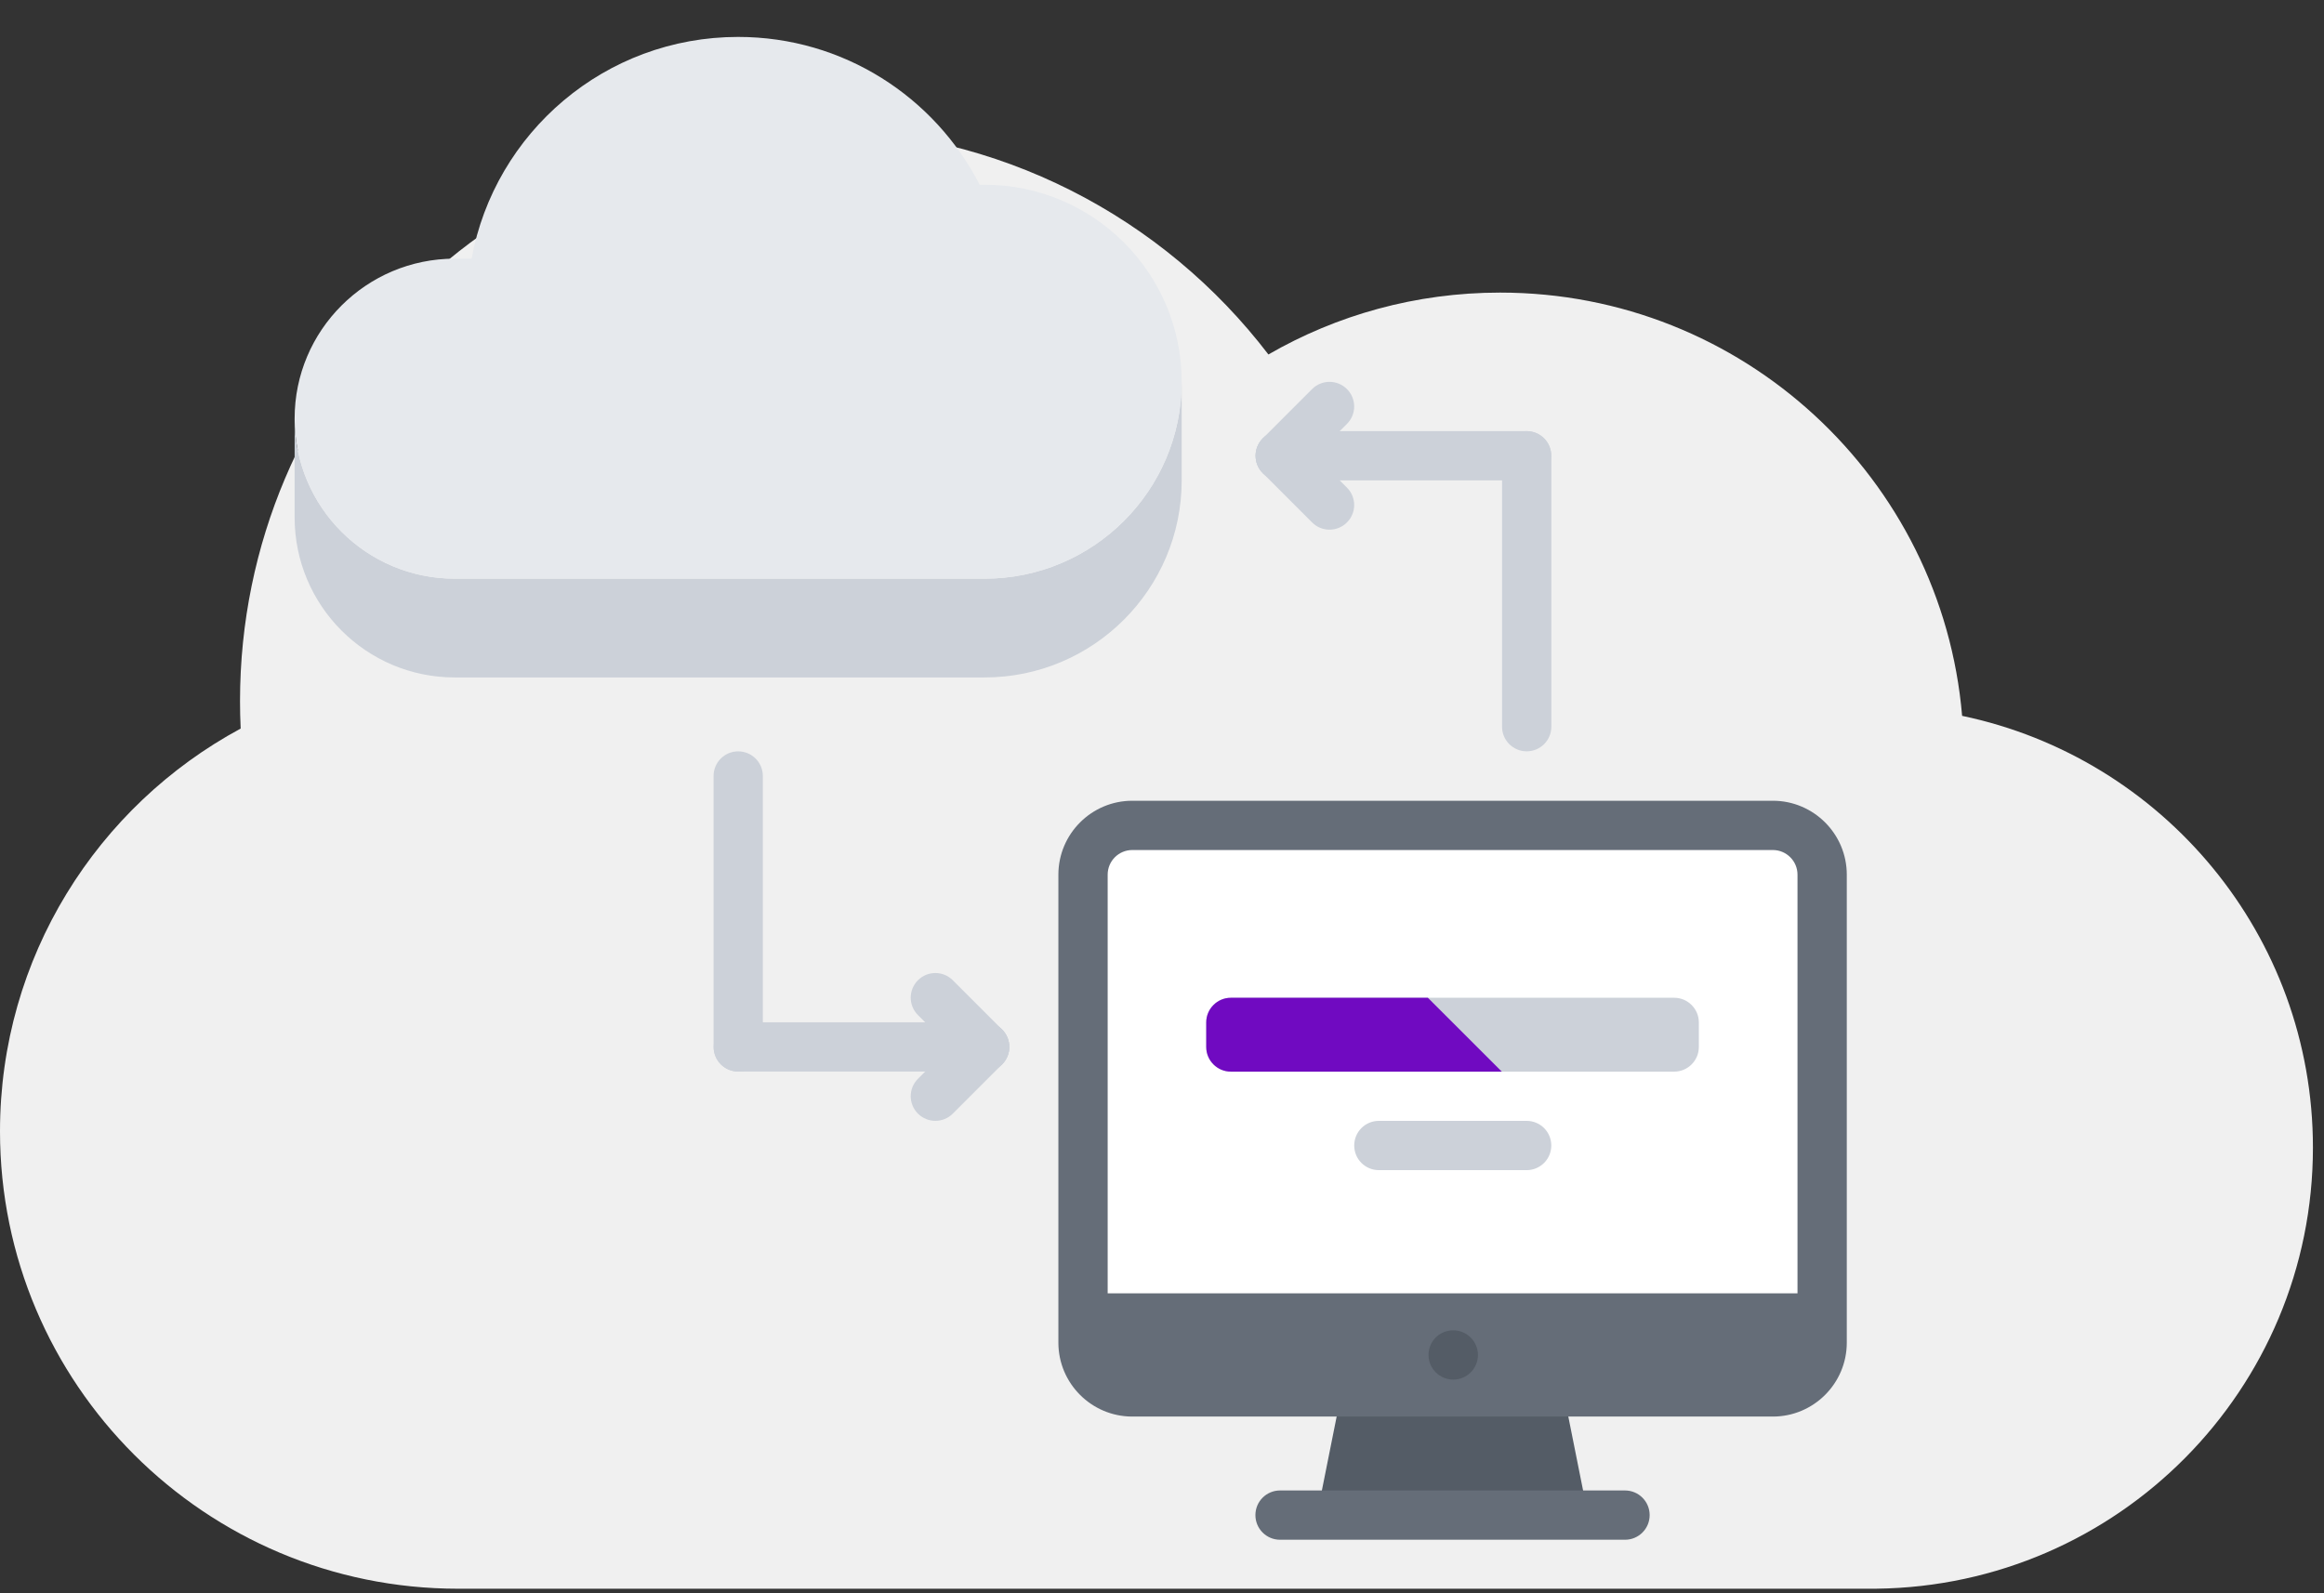
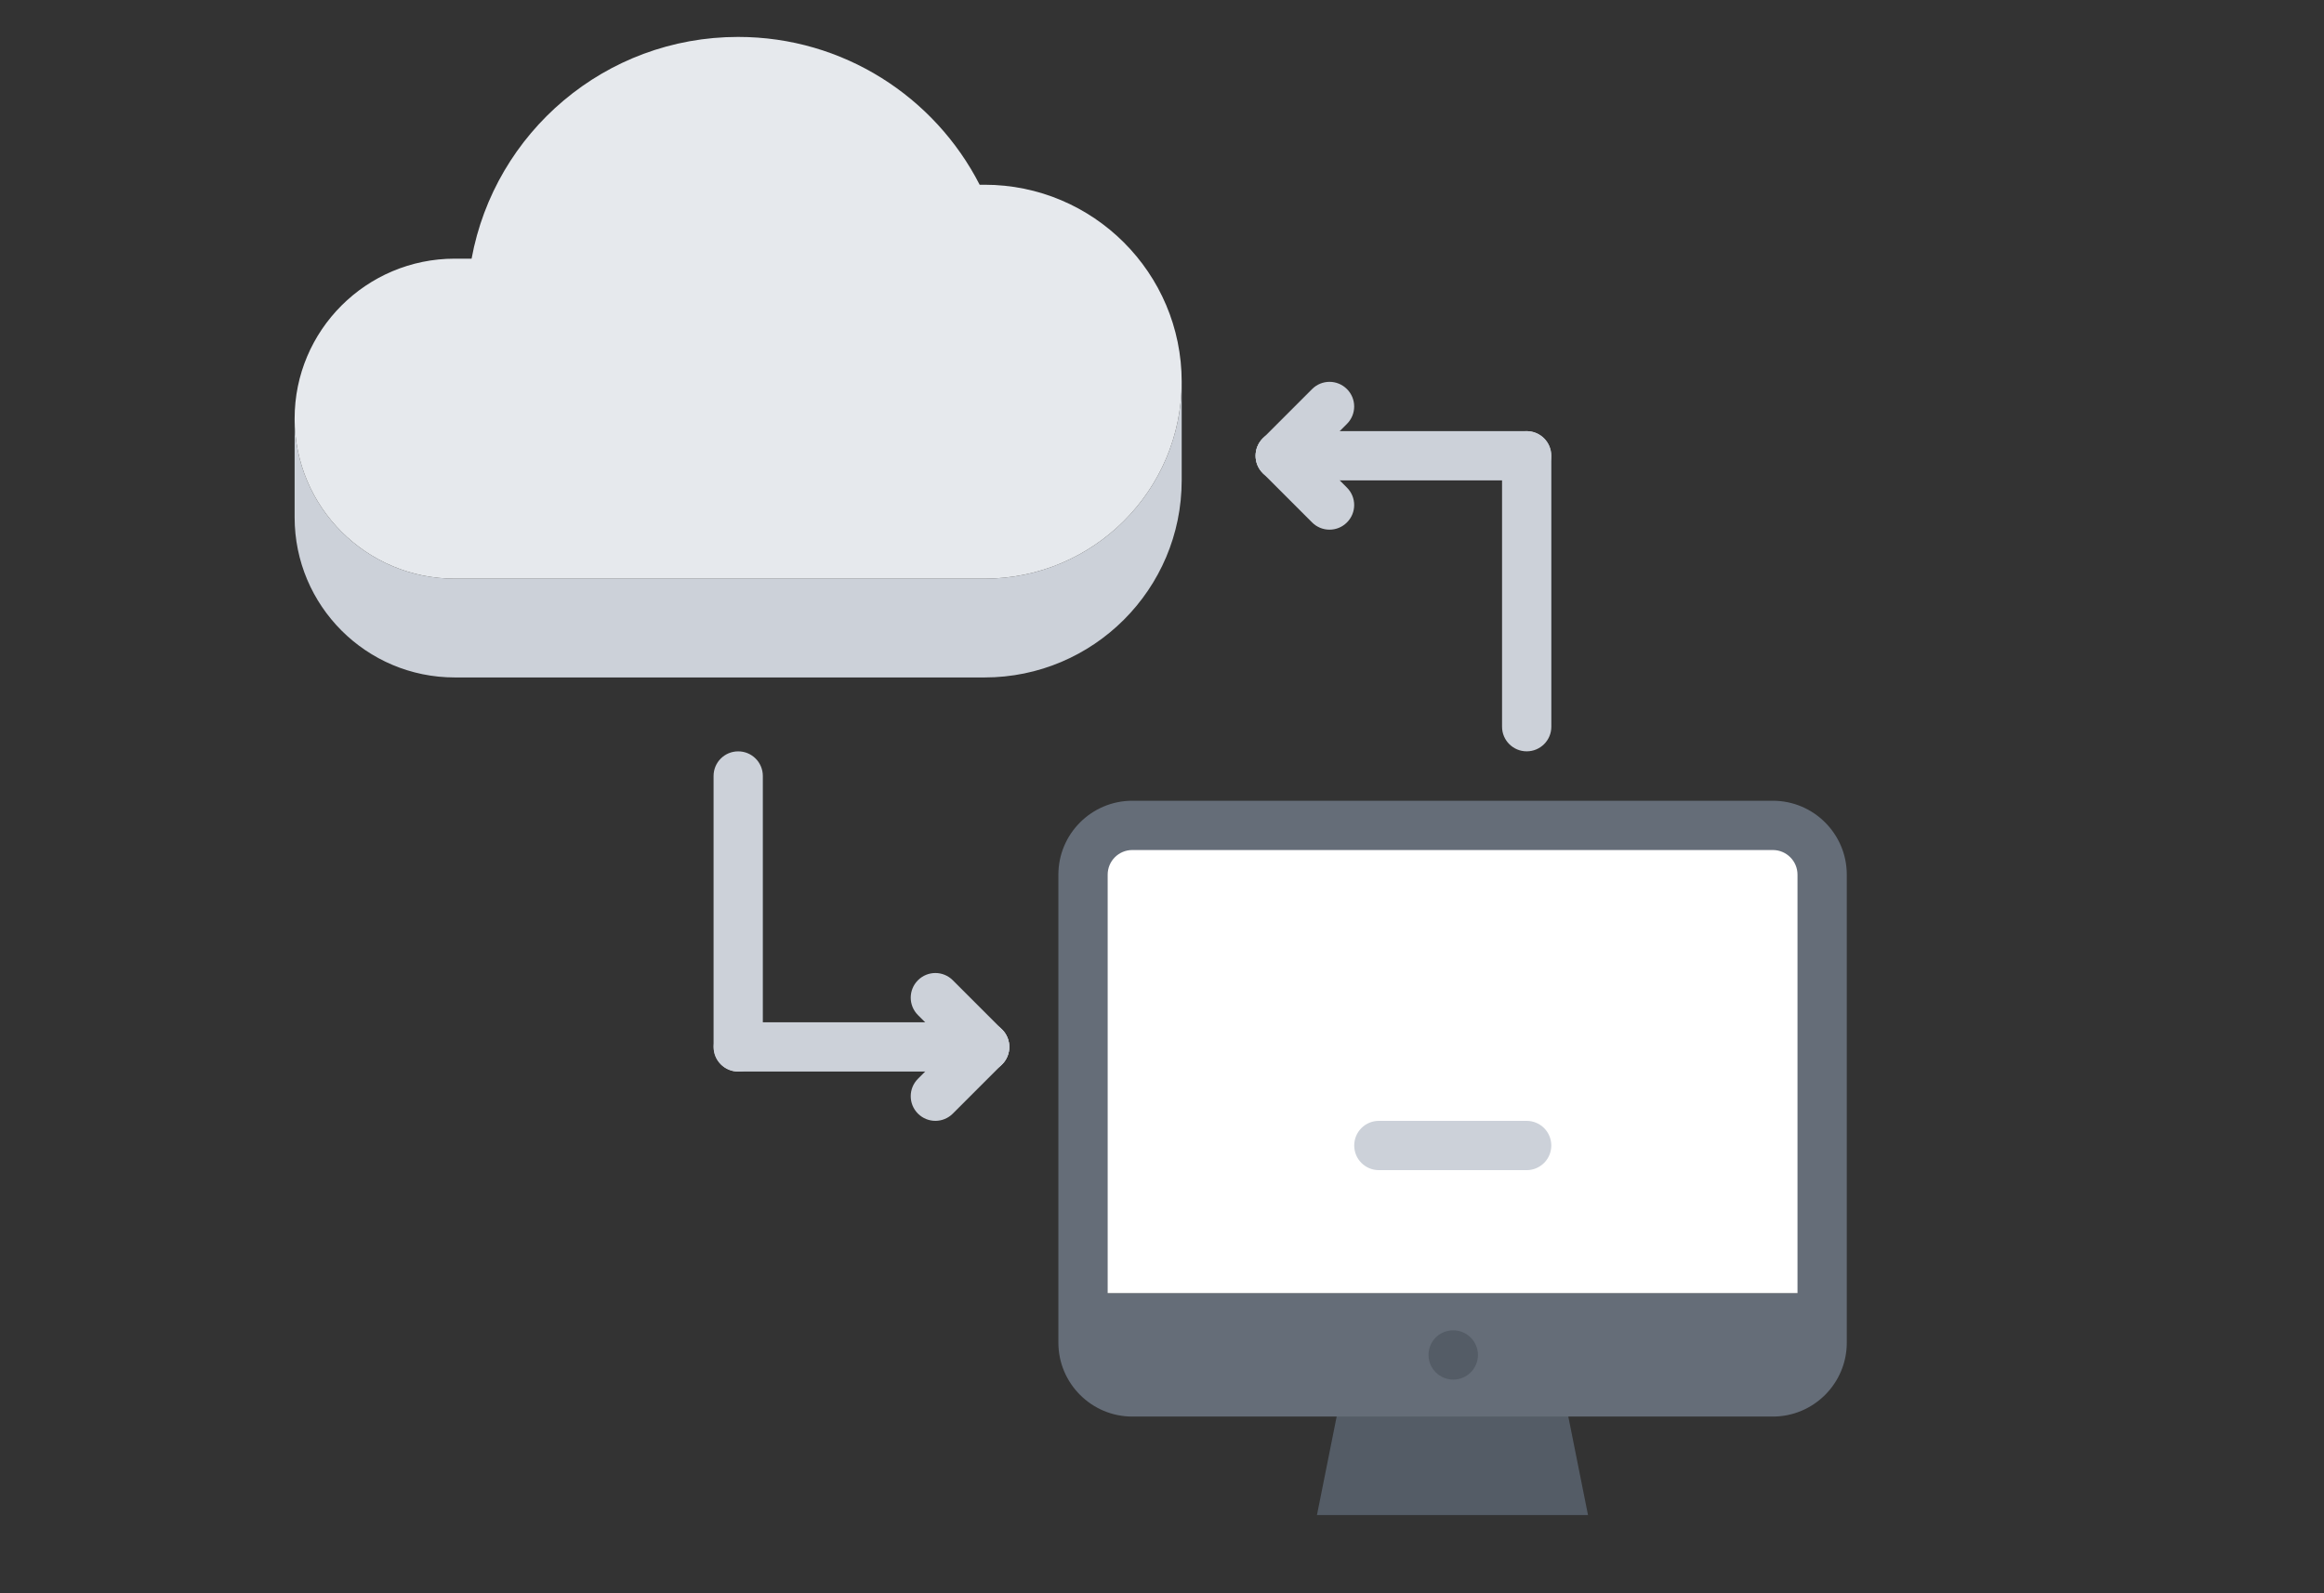
<svg xmlns="http://www.w3.org/2000/svg" width="140" height="96" viewBox="0 0 140 96" fill="none">
  <rect x="0" y="0" width="140" height="96" fill="#333333" stroke="none" />
-   <path fill-rule="evenodd" clip-rule="evenodd" d="M113.043 95.725C127.593 95.549 139.333 83.717 139.333 69.147C139.333 56.346 130.269 45.658 118.2 43.133C116.986 28.847 104.989 17.63 90.369 17.63C85.284 17.63 80.517 18.987 76.41 21.358C70.106 13.108 60.157 7.786 48.963 7.786C29.907 7.786 14.459 23.212 14.459 42.24C14.459 42.796 14.472 43.349 14.498 43.898C5.865 48.557 0 57.676 0 68.163C0 83.386 12.358 95.727 27.604 95.727C27.628 95.727 27.652 95.727 27.677 95.727H113.043V95.725Z" fill="#F0F0F0" />
  <path d="M106.796 49.725H68.202C66.569 49.725 65.233 51.061 65.233 52.694V77.928H65.309H109.765V52.694C109.765 51.061 108.432 49.725 106.796 49.725Z" fill="white" />
  <path d="M94.179 83.866L95.663 91.288H79.335L80.819 83.866H94.179Z" fill="#545C66" />
  <path d="M65.309 77.928H109.765V80.897C109.765 82.53 108.432 83.866 106.796 83.866H93.436H81.561H68.202C66.569 83.866 65.233 82.53 65.233 80.897V77.928H65.309Z" fill="#656D78" />
  <path d="M71.186 28.944C71.186 35.505 65.857 40.819 59.311 40.819H27.396C22.068 40.819 17.748 36.499 17.748 31.17V25.218C17.748 30.547 22.068 34.867 27.396 34.867H59.311C65.857 34.867 71.186 29.552 71.186 23.006V28.944Z" fill="#CCD1D9" />
  <path d="M59.311 11.131C65.857 11.131 71.186 16.445 71.186 23.006C71.186 29.552 65.857 34.867 59.311 34.867H27.396C22.068 34.867 17.748 30.547 17.748 25.218C17.748 19.904 22.068 15.585 27.396 15.585H28.409C29.803 7.984 36.454 2.225 44.467 2.225C50.807 2.225 56.312 5.847 59.015 11.131H59.311Z" fill="#E6E9ED" />
  <path d="M106.799 85.353H68.211C65.756 85.353 63.758 83.355 63.758 80.9V52.701C63.758 50.246 65.756 48.248 68.211 48.248H106.799C109.254 48.248 111.252 50.246 111.252 52.701V80.9C111.252 83.355 109.254 85.353 106.799 85.353ZM68.211 51.217C67.39 51.217 66.727 51.882 66.727 52.701V80.9C66.727 81.719 67.39 82.384 68.211 82.384H106.799C107.617 82.384 108.283 81.719 108.283 80.9V52.701C108.283 51.882 107.617 51.217 106.799 51.217H68.211Z" fill="#656D78" />
-   <path d="M97.892 92.775H77.111C76.29 92.775 75.627 92.111 75.627 91.29C75.627 90.47 76.29 89.806 77.111 89.806H97.892C98.713 89.806 99.377 90.47 99.377 91.29C99.377 92.111 98.713 92.775 97.892 92.775Z" fill="#656D78" />
  <path d="M91.967 70.505H83.064C82.243 70.505 81.579 69.841 81.579 69.02C81.579 68.2 82.243 67.536 83.064 67.536H91.967C92.788 67.536 93.451 68.2 93.451 69.02C93.451 69.841 92.788 70.505 91.967 70.505Z" fill="#CCD1D9" />
  <path d="M91.97 45.27C91.149 45.27 90.485 44.607 90.485 43.786V27.461C90.485 26.64 91.149 25.977 91.97 25.977C92.791 25.977 93.454 26.64 93.454 27.461V43.786C93.454 44.607 92.791 45.27 91.97 45.27Z" fill="#CCD1D9" />
  <path d="M91.961 28.945H77.123C76.302 28.945 75.639 28.282 75.639 27.461C75.639 26.64 76.302 25.977 77.123 25.977H91.961C92.782 25.977 93.445 26.64 93.445 27.461C93.445 28.282 92.782 28.945 91.961 28.945Z" fill="#CCD1D9" />
  <path d="M80.092 31.914C79.712 31.914 79.332 31.769 79.042 31.479L76.074 28.51C75.493 27.93 75.493 26.992 76.074 26.412C76.654 25.831 77.592 25.831 78.172 26.412L81.141 29.38C81.722 29.961 81.722 30.899 81.141 31.479C80.852 31.769 80.472 31.914 80.092 31.914Z" fill="#CCD1D9" />
  <path d="M77.123 28.945C76.743 28.945 76.363 28.8 76.074 28.51C75.493 27.93 75.493 26.992 76.074 26.412L79.042 23.443C79.623 22.862 80.561 22.862 81.141 23.443C81.722 24.023 81.722 24.961 81.141 25.542L78.172 28.51C77.883 28.8 77.503 28.945 77.123 28.945Z" fill="#CCD1D9" />
  <path d="M44.47 64.566C43.649 64.566 42.986 63.902 42.986 63.081V46.756C42.986 45.935 43.649 45.272 44.47 45.272C45.291 45.272 45.954 45.935 45.954 46.756V63.081C45.954 63.902 45.291 64.566 44.47 64.566Z" fill="#CCD1D9" />
  <path d="M59.317 64.566H44.479C43.658 64.566 42.994 63.902 42.994 63.081C42.994 62.261 43.658 61.597 44.479 61.597H59.317C60.137 61.597 60.801 62.261 60.801 63.081C60.801 63.902 60.137 64.566 59.317 64.566Z" fill="#CCD1D9" />
  <path d="M59.316 64.566C58.937 64.566 58.556 64.42 58.267 64.131L55.298 61.162C54.718 60.582 54.718 59.644 55.298 59.063C55.879 58.483 56.817 58.483 57.397 59.063L60.366 62.032C60.946 62.612 60.946 63.551 60.366 64.131C60.077 64.42 59.697 64.566 59.316 64.566Z" fill="#CCD1D9" />
  <path d="M56.348 67.535C55.968 67.535 55.588 67.389 55.298 67.1C54.718 66.519 54.718 65.581 55.298 65.001L58.267 62.032C58.847 61.452 59.786 61.452 60.366 62.032C60.946 62.612 60.946 63.551 60.366 64.131L57.397 67.1C57.108 67.389 56.728 67.535 56.348 67.535Z" fill="#CCD1D9" />
  <path d="M87.548 83.126C86.727 83.126 86.055 82.463 86.055 81.642C86.055 80.821 86.712 80.158 87.53 80.158H87.548C88.366 80.158 89.032 80.821 89.032 81.642C89.032 82.463 88.366 83.126 87.548 83.126Z" fill="#545C66" />
-   <path d="M87.502 60.119C86.684 60.119 85.348 60.119 84.533 60.119H74.148C73.331 60.119 72.664 60.787 72.664 61.603V63.086C72.664 63.902 73.331 64.57 74.148 64.57H88.986C89.801 64.57 95.596 64.57 96.411 64.57H100.855C101.673 64.57 102.34 63.902 102.34 63.086V61.603C102.34 60.787 101.673 60.119 100.855 60.119H87.502Z" fill="#CCD1D9" />
-   <path d="M84.533 60.119H74.148C73.331 60.119 72.664 60.787 72.664 61.603V63.086C72.664 63.902 73.331 64.57 74.148 64.57H88.986C89.394 64.57 89.932 64.57 90.471 64.57L86.017 60.119C85.479 60.119 84.94 60.119 84.533 60.119Z" fill="#700AC1" />
</svg>